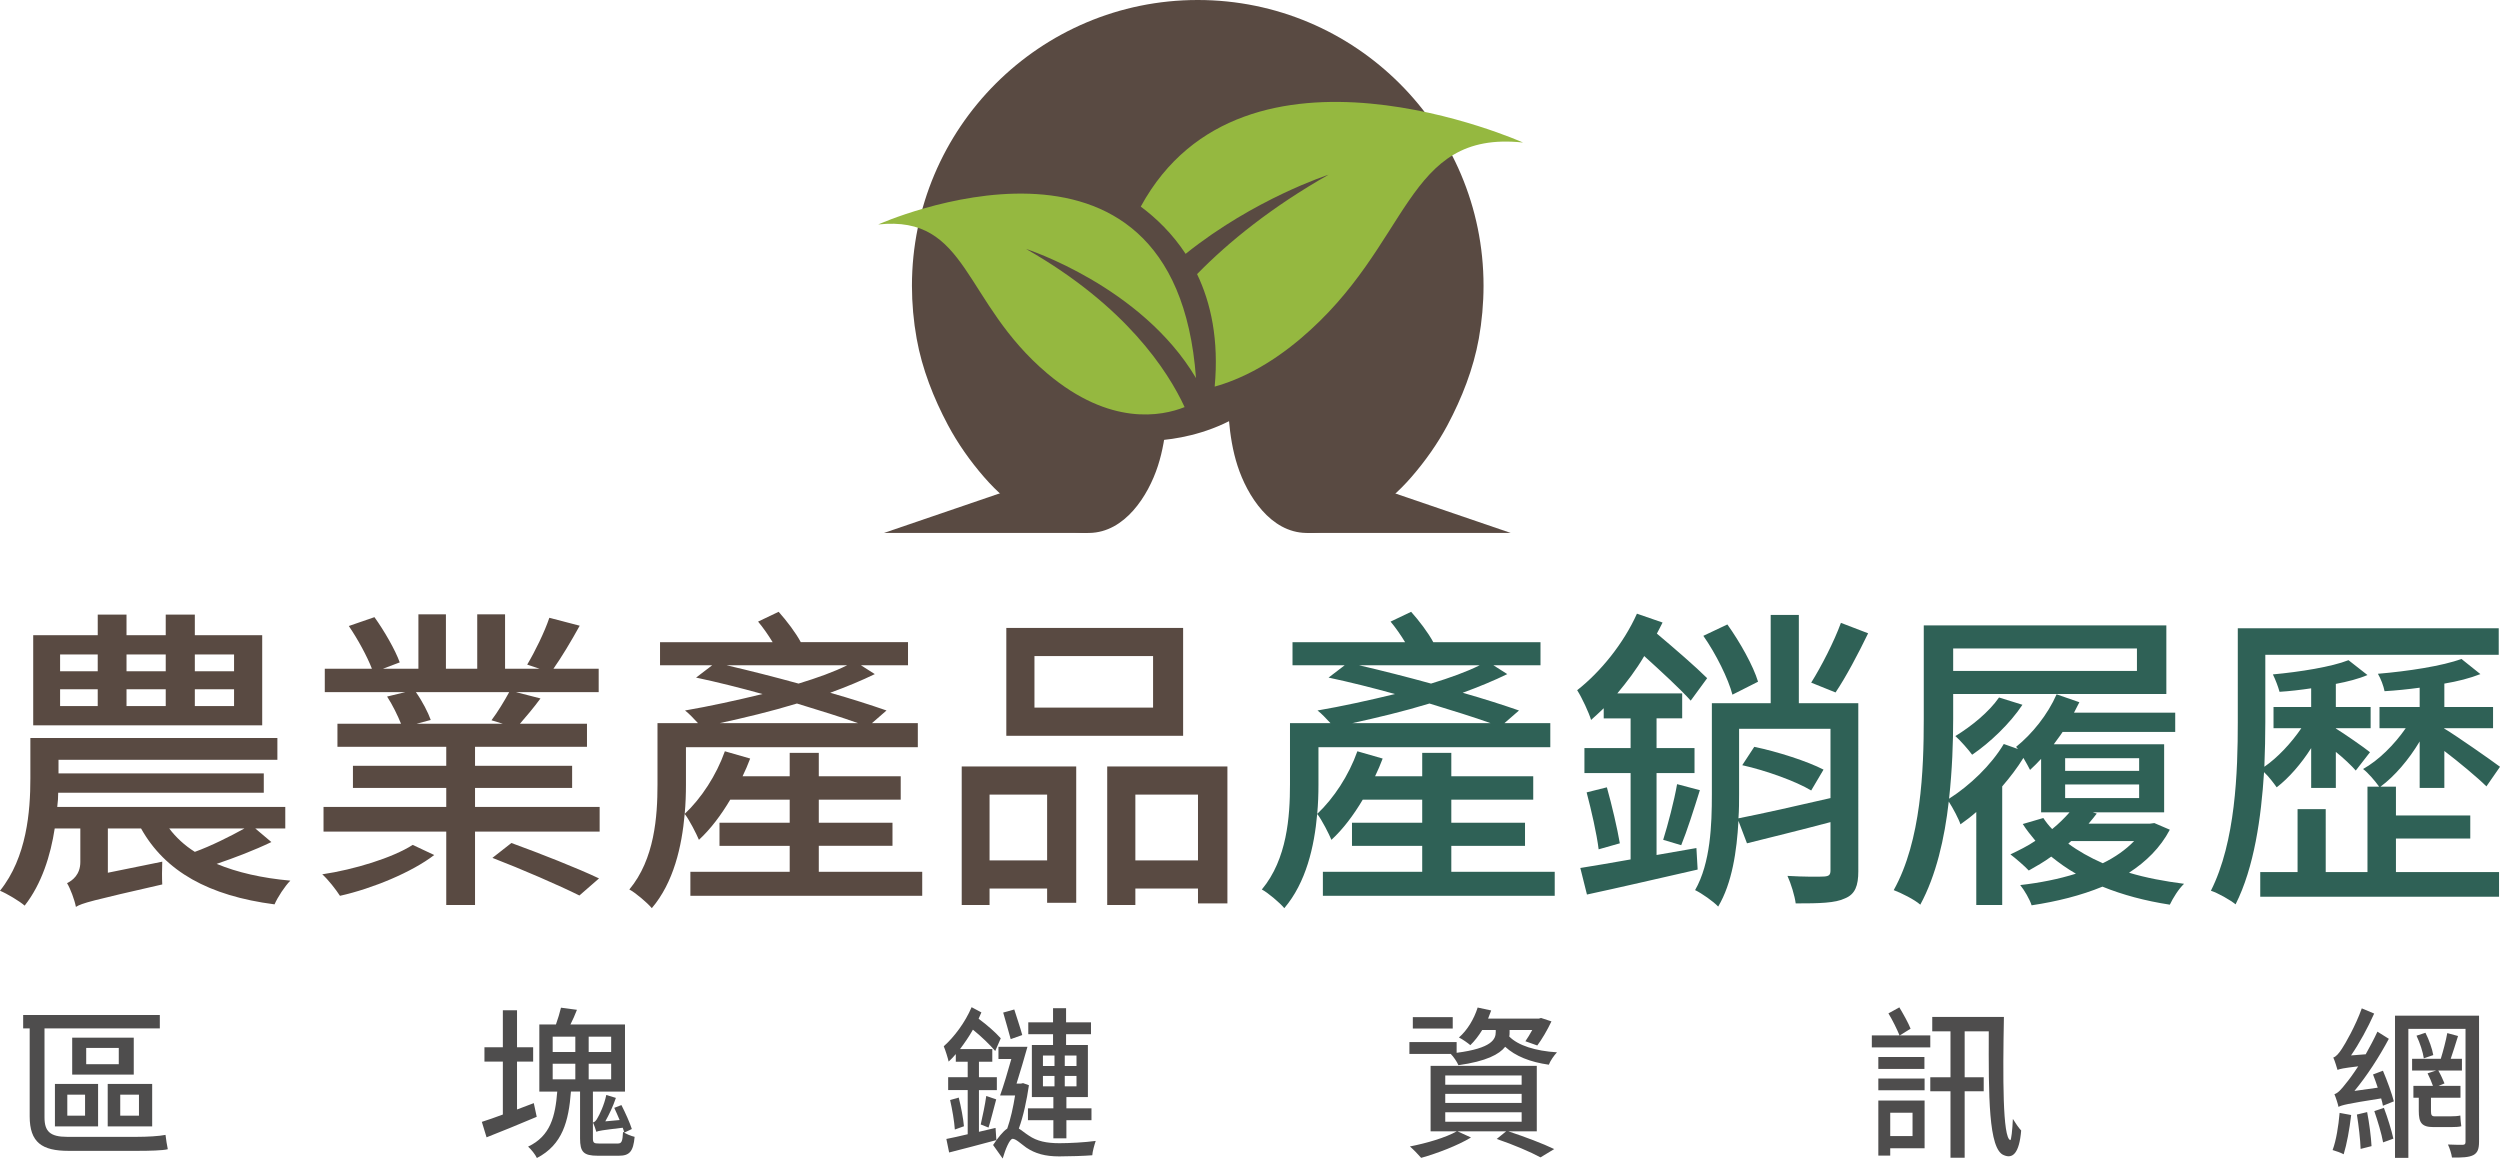
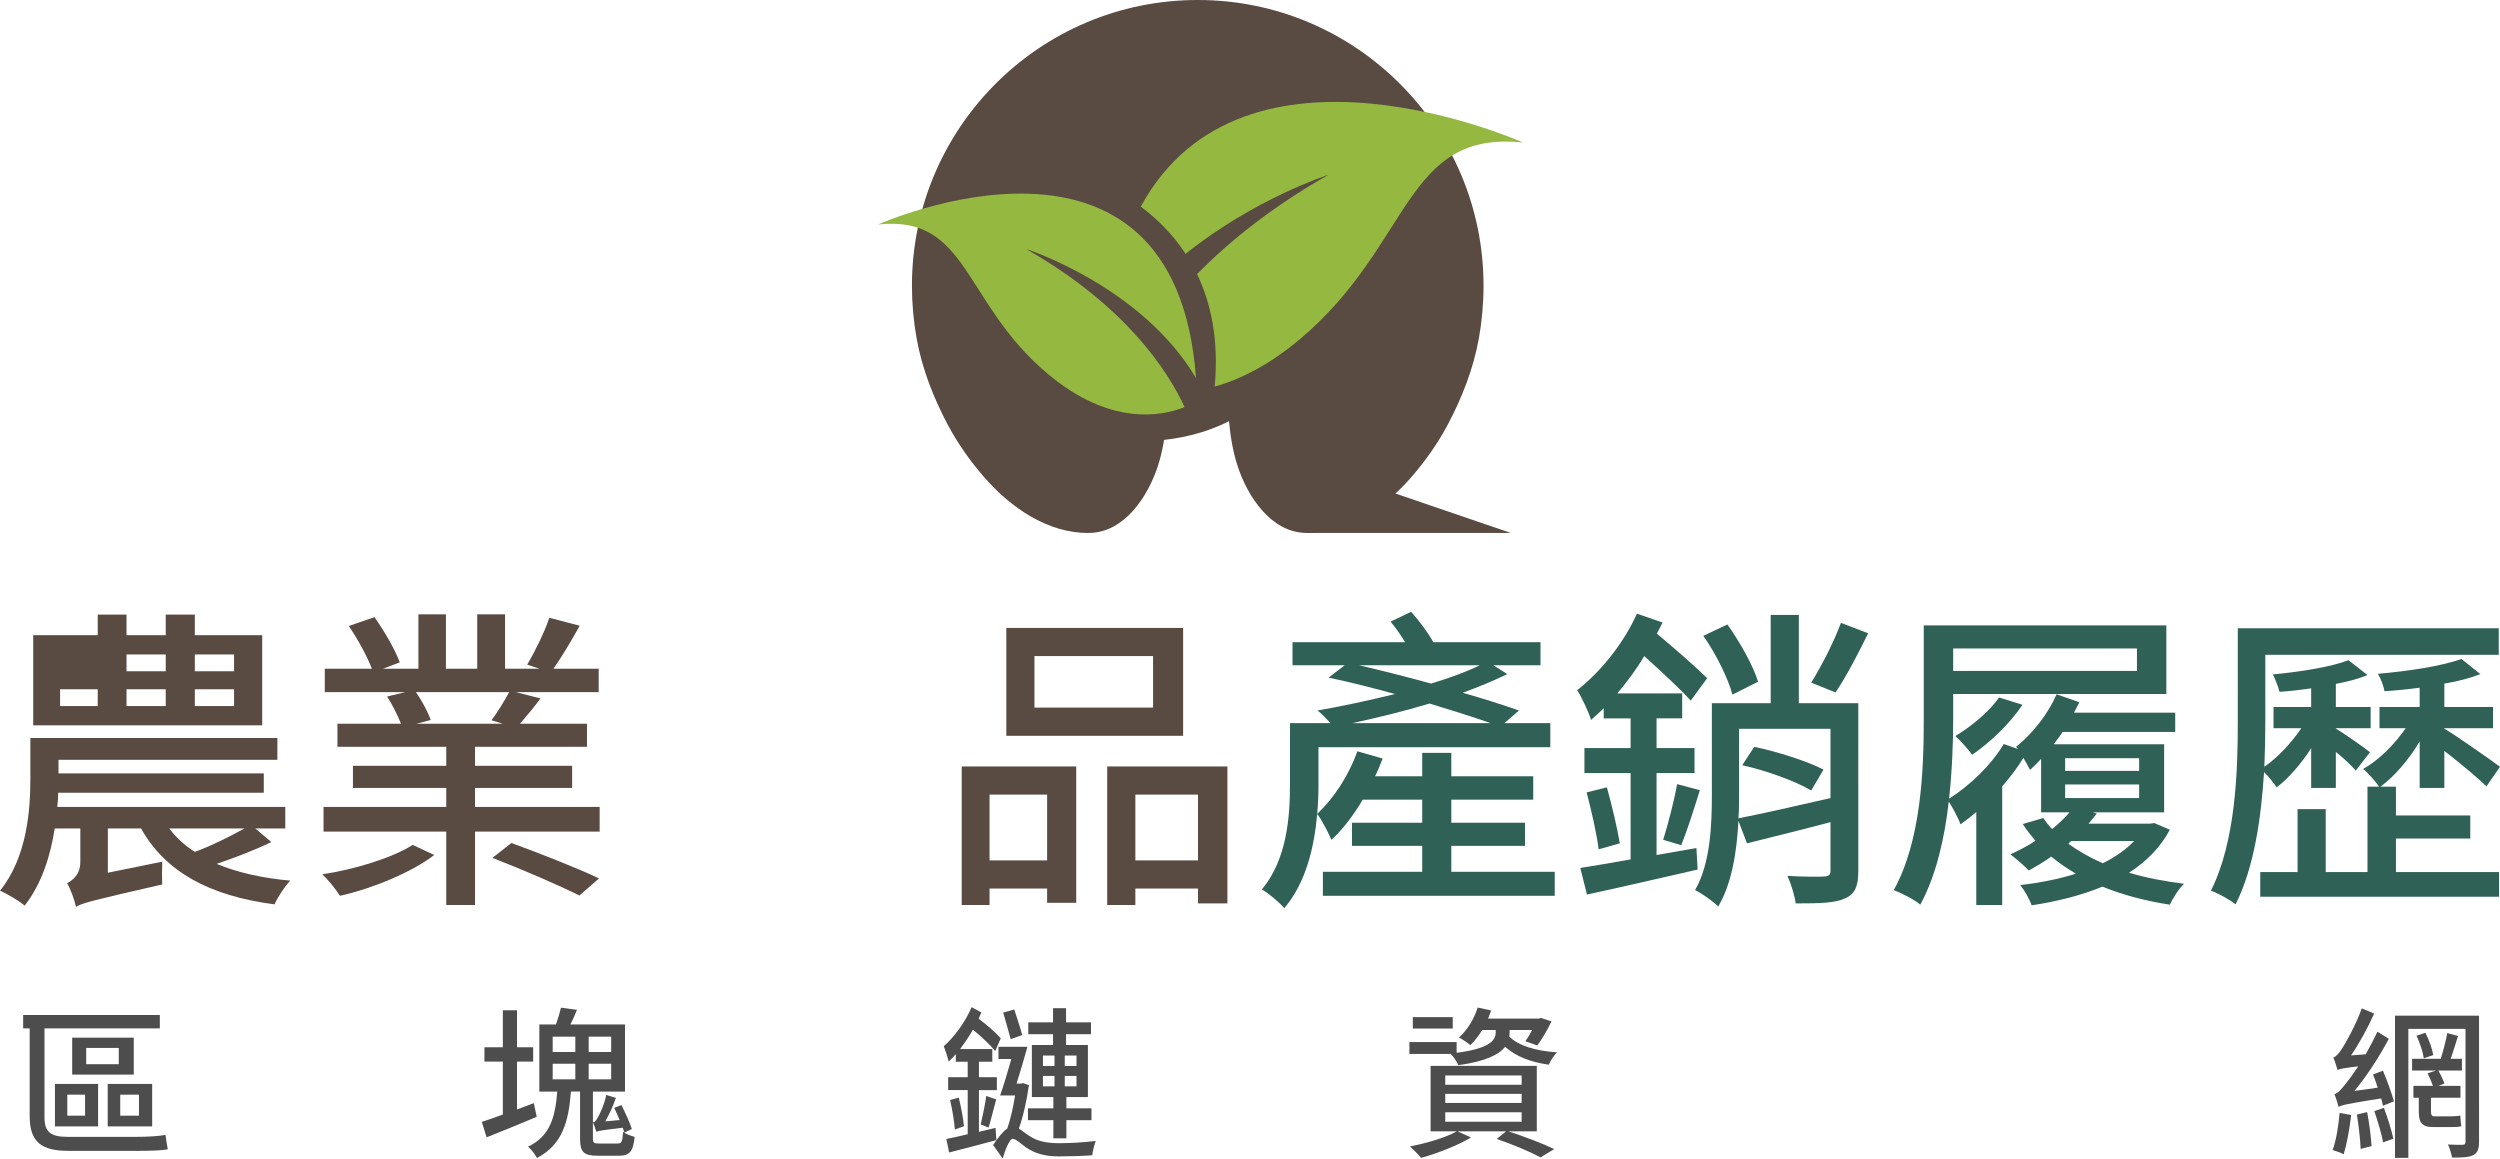
<svg xmlns="http://www.w3.org/2000/svg" version="1.1" id="圖層_1" x="0px" y="0px" width="270.04px" height="125.137px" viewBox="0 0 270.04 125.137" enable-background="new 0 0 270.04 125.137" xml:space="preserve">
  <g>
    <g>
      <g>
        <g>
          <g>
            <g>
-               <path fill="#594A42" d="M29.313,90.955c-1.845,0.888-3.997,1.708-5.911,2.357c2.221,0.923,4.886,1.537,7.96,1.811        c-0.581,0.581-1.367,1.776-1.708,2.563c-7.106-0.923-11.821-3.554-14.417-8.2H11.65v4.783l5.876-1.195        c-0.034,0.717-0.034,1.879,0,2.46c-7.619,1.742-8.678,2.016-9.327,2.425c-0.137-0.751-0.615-2.016-0.957-2.562        c0.547-0.273,1.435-0.889,1.435-2.289v-3.622H5.91c-0.444,2.904-1.4,5.979-3.246,8.336C2.118,97.343,0.751,96.524,0,96.215        c2.904-3.621,3.28-8.609,3.28-12.128v-4.373h26.682v2.357H6.32v1.47h22.173v2.084H6.286c0,0.512-0.034,0.99-0.103,1.537        h24.632v2.322H27.57L29.313,90.955z M28.322,78.348H3.587v-9.737h6.97V66.39h3.109v2.221h4.236V66.39h3.143v2.221h7.277        V78.348z M6.491,72.506h4.065v-1.812H6.491V72.506z M6.491,76.264h4.065v-1.811H6.491V76.264z M13.666,70.695v1.812h4.236        v-1.812H13.666z M13.666,74.454v1.811h4.236v-1.811H13.666z M18.278,89.485c0.717,0.957,1.674,1.846,2.767,2.529        c1.708-0.615,3.827-1.675,5.364-2.529H18.278z M25.282,70.695h-4.237v1.812h4.237V70.695z M25.282,74.454h-4.237v1.811h4.237        V74.454z" />
+               <path fill="#594A42" d="M29.313,90.955c-1.845,0.888-3.997,1.708-5.911,2.357c2.221,0.923,4.886,1.537,7.96,1.811        c-0.581,0.581-1.367,1.776-1.708,2.563c-7.106-0.923-11.821-3.554-14.417-8.2H11.65v4.783l5.876-1.195        c-0.034,0.717-0.034,1.879,0,2.46c-7.619,1.742-8.678,2.016-9.327,2.425c-0.137-0.751-0.615-2.016-0.957-2.562        c0.547-0.273,1.435-0.889,1.435-2.289v-3.622H5.91c-0.444,2.904-1.4,5.979-3.246,8.336C2.118,97.343,0.751,96.524,0,96.215        c2.904-3.621,3.28-8.609,3.28-12.128v-4.373h26.682v2.357H6.32v1.47h22.173v2.084H6.286c0,0.512-0.034,0.99-0.103,1.537        h24.632v2.322H27.57L29.313,90.955z M28.322,78.348H3.587v-9.737h6.97V66.39h3.109v2.221h4.236V66.39h3.143v2.221h7.277        V78.348z M6.491,72.506h4.065v-1.812V72.506z M6.491,76.264h4.065v-1.811H6.491V76.264z M13.666,70.695v1.812h4.236        v-1.812H13.666z M13.666,74.454v1.811h4.236v-1.811H13.666z M18.278,89.485c0.717,0.957,1.674,1.846,2.767,2.529        c1.708-0.615,3.827-1.675,5.364-2.529H18.278z M25.282,70.695h-4.237v1.812h4.237V70.695z M25.282,74.454h-4.237v1.811h4.237        V74.454z" />
              <path fill="#594A42" d="M46.903,92.355c-2.392,1.845-6.662,3.622-10.181,4.407c-0.444-0.684-1.264-1.742-1.913-2.322        c3.451-0.514,7.584-1.777,9.771-3.178L46.903,92.355z M64.771,87.163v2.664H51.311v7.927h-3.109v-7.927H34.946v-2.664h13.256        v-2.051H38.123v-2.391h10.079V80.67H36.449v-2.494h6.867c-0.341-0.854-0.922-2.049-1.503-2.938l1.981-0.479h-8.712v-2.527        h5.09c-0.512-1.333-1.537-3.212-2.494-4.613l2.768-0.956c1.059,1.47,2.255,3.554,2.733,4.886l-1.811,0.684h3.827v-5.877h2.972        v5.877h3.382v-5.877h3.006v5.877h3.724l-1.333-0.445c0.82-1.365,1.879-3.519,2.392-5.056l3.28,0.854        c-0.922,1.674-1.948,3.382-2.836,4.646h4.886v2.527h-8.951l2.665,0.684c-0.752,1.025-1.538,1.947-2.221,2.732h7.243v2.494        H51.311v2.051h10.488v2.391H51.311v2.051H64.771z M44.922,74.76c0.683,0.957,1.333,2.221,1.605,3.007l-1.537,0.409h9.327        l-1.23-0.375c0.649-0.854,1.435-2.152,1.914-3.041H44.922z M55.239,91.057c3.007,1.094,7.175,2.732,9.464,3.826l-2.118,1.845        c-2.118-1.06-6.287-2.87-9.396-4.065L55.239,91.057z" />
-               <path fill="#594A42" d="M99.615,94.167v2.596H74.572v-2.596H85.3v-2.803h-7.584v-2.493H85.3v-2.494h-6.423        c-0.991,1.674-2.152,3.212-3.382,4.339c-0.239-0.581-1.025-2.152-1.537-2.801c-0.308,3.518-1.196,7.413-3.553,10.18        c-0.479-0.58-1.811-1.707-2.426-2.016c2.733-3.279,3.041-7.892,3.041-11.342v-6.628h4.373c-0.444-0.479-0.991-1.06-1.4-1.366        c2.596-0.445,5.568-1.094,8.37-1.777c-2.46-0.684-4.92-1.298-7.175-1.776l1.743-1.333h-5.637v-2.493h12.163        c-0.479-0.786-1.025-1.571-1.572-2.221l2.221-1.06c0.854,0.957,1.845,2.255,2.392,3.28h11.582v2.493h-5.09l1.503,0.957        c-1.401,0.684-3.041,1.367-4.817,2.016c2.289,0.649,4.407,1.332,6.082,1.914l-1.572,1.366h4.954v2.597H74.094v4.064        c0,0.991-0.034,2.051-0.136,3.145c1.811-1.709,3.416-4.169,4.339-6.766l2.733,0.786c-0.239,0.649-0.512,1.265-0.82,1.913h5.09        v-2.527h3.143v2.527h8.849v2.528h-8.849v2.494h7.96v2.493h-7.96v2.803H99.615z M92.679,78.109        c-1.811-0.649-4.134-1.366-6.594-2.118c-2.801,0.854-5.671,1.537-8.336,2.118H92.679z M78.467,71.856        c2.494,0.582,5.193,1.265,7.79,1.982c2.016-0.615,3.827-1.264,5.261-1.982H78.467z" />
              <path fill="#594A42" d="M103.881,82.79h12.368v14.725h-3.143v-1.537h-6.218v1.776h-3.007V82.79z M106.888,85.83v7.106h6.218        V85.83H106.888z M127.796,79.475h-19.098v-11.65h19.098V79.475z M124.55,70.866h-12.812v5.568h12.812V70.866z M132.58,82.79        v14.793h-3.178v-1.605h-6.765v1.776h-3.041V82.79H132.58z M129.402,92.936V85.83h-6.765v7.106H129.402z" />
              <path fill="#2F6156" d="M167.935,94.167v2.596h-25.043v-2.596h10.729v-2.803h-7.585v-2.493h7.585v-2.494h-6.424        c-0.99,1.674-2.152,3.212-3.382,4.339c-0.239-0.581-1.024-2.152-1.537-2.801c-0.308,3.518-1.196,7.413-3.554,10.18        c-0.479-0.58-1.811-1.707-2.426-2.016c2.733-3.279,3.041-7.892,3.041-11.342v-6.628h4.373c-0.443-0.479-0.99-1.06-1.4-1.366        c2.596-0.445,5.568-1.094,8.37-1.777c-2.46-0.684-4.92-1.298-7.175-1.776l1.742-1.333h-5.637v-2.493h12.162        c-0.479-0.786-1.024-1.571-1.571-2.221l2.221-1.06c0.854,0.957,1.845,2.255,2.392,3.28h11.582v2.493h-5.091l1.503,0.957        c-1.4,0.684-3.04,1.367-4.816,2.016c2.289,0.649,4.406,1.332,6.081,1.914l-1.571,1.366h4.953v2.597h-25.043v4.064        c0,0.991-0.033,2.051-0.136,3.145c1.811-1.709,3.416-4.169,4.339-6.766l2.732,0.786c-0.238,0.649-0.512,1.265-0.819,1.913        h5.091v-2.527h3.143v2.527h8.849v2.528h-8.849v2.494h7.961v2.493h-7.961v2.803H167.935z M161,78.109        c-1.811-0.649-4.134-1.366-6.594-2.118c-2.801,0.854-5.671,1.537-8.336,2.118H161z M146.787,71.856        c2.494,0.582,5.193,1.265,7.79,1.982c2.016-0.615,3.827-1.264,5.261-1.982H146.787z" />
              <path fill="#2F6156" d="M183.373,93.926c-4.201,0.957-8.609,1.982-11.957,2.699l-0.717-2.869        c1.469-0.24,3.348-0.547,5.432-0.923v-9.327h-4.988v-2.699h4.988v-3.211h-2.904v-1.094c-0.443,0.445-0.922,0.854-1.366,1.265        c-0.205-0.718-0.991-2.426-1.503-3.212c2.527-1.98,5.021-5.057,6.457-8.268l2.768,0.957c-0.205,0.375-0.377,0.785-0.615,1.195        c1.947,1.641,4.201,3.588,5.432,4.817l-1.776,2.426c-1.128-1.265-3.177-3.144-5.022-4.817        c-0.854,1.469-1.879,2.802-2.904,4.031h7.004v2.699h-2.768v3.211h4.101v2.699h-4.101v8.849l4.305-0.751L183.373,93.926z         M173.568,85.043c0.547,1.947,1.127,4.441,1.4,6.048l-2.289,0.649c-0.205-1.674-0.785-4.203-1.298-6.15L173.568,85.043z         M179.65,90.715c0.512-1.641,1.195-4.236,1.502-6.014l2.461,0.65c-0.649,2.084-1.401,4.441-2.016,5.943L179.65,90.715z         M200.728,94.098c0,1.57-0.341,2.494-1.434,2.938c-1.06,0.513-2.768,0.547-5.33,0.547c-0.103-0.82-0.513-2.152-0.889-2.973        c1.742,0.103,3.451,0.103,3.963,0.068c0.513-0.034,0.684-0.171,0.684-0.648v-5.228c-3.211,0.854-6.423,1.64-9.02,2.289        l-0.922-2.426c-0.172,3.245-0.684,6.73-2.188,9.259c-0.512-0.547-1.775-1.436-2.494-1.777        c1.675-2.938,1.812-7.072,1.812-10.352v-9.84h6.354v-9.531h3.041v9.531h6.422V94.098z M187.131,75.034        c-0.444-1.708-1.776-4.407-3.144-6.354l2.597-1.229c1.366,1.913,2.802,4.475,3.313,6.184L187.131,75.034z M187.849,85.795        c0,0.82,0,1.674-0.068,2.597c2.596-0.513,6.252-1.333,9.941-2.187v-7.482h-9.873V85.795z M189.489,80.67        c2.493,0.514,5.773,1.572,7.481,2.461l-1.332,2.254c-1.641-0.99-4.852-2.152-7.447-2.732L189.489,80.67z M201.788,68.406        c-1.093,2.255-2.392,4.715-3.519,6.39l-2.631-1.06c1.094-1.743,2.494-4.476,3.211-6.458L201.788,68.406z" />
              <path fill="#2F6156" d="M234.376,89.622c-1.025,1.947-2.563,3.451-4.407,4.646c1.811,0.547,3.826,0.923,5.944,1.196        c-0.581,0.546-1.195,1.537-1.537,2.255c-2.665-0.41-5.091-1.059-7.277-1.947c-2.323,0.956-4.92,1.605-7.652,2.016        c-0.205-0.649-0.786-1.641-1.23-2.187c2.118-0.239,4.168-0.649,6.014-1.229c-0.957-0.547-1.812-1.162-2.665-1.846        c-0.786,0.581-1.64,1.059-2.426,1.504c-0.444-0.479-1.435-1.333-1.981-1.742c0.922-0.445,1.845-0.889,2.699-1.47        c-0.479-0.581-0.957-1.161-1.367-1.811l2.221-0.649c0.273,0.41,0.581,0.82,0.957,1.195c0.717-0.58,1.332-1.195,1.879-1.811        h-3.075v-5.773c-0.41,0.444-0.819,0.854-1.195,1.195c-0.137-0.273-0.41-0.785-0.718-1.298        c-0.649,1.06-1.435,2.084-2.289,3.075v12.812h-2.801V87.709c-0.582,0.512-1.128,0.922-1.709,1.332        c-0.17-0.547-0.82-1.777-1.264-2.46c-0.444,3.963-1.367,7.994-3.075,11.138c-0.614-0.547-2.05-1.264-2.87-1.572        c2.973-5.329,3.246-13.016,3.246-18.482V67.551H234v7.414h-23.026v2.699c0,2.494-0.104,5.5-0.444,8.609        c2.255-1.436,4.544-3.621,5.91-5.91l1.537,0.547l-0.205-0.24c1.743-1.4,3.417-3.484,4.373-5.671l2.46,0.854        c-0.171,0.342-0.375,0.752-0.58,1.127h10.933v2.084h-12.163c-0.308,0.479-0.649,0.889-0.956,1.332h11.923v7.346h-7.721        l0.443,0.137c-0.272,0.376-0.58,0.718-0.888,1.094h6.594l0.513-0.068L234.376,89.622z M210.974,70.045v2.426h19.85v-2.426        H210.974z M218.456,76.127c-1.332,2.016-3.519,4.1-5.433,5.397c-0.341-0.478-1.298-1.571-1.811-2.016        c1.777-1.093,3.622-2.597,4.715-4.168L218.456,76.127z M223.068,83.268h7.994v-1.367h-7.994V83.268z M223.068,86.206h7.994        v-1.469h-7.994V86.206z M223.41,91.125c1.059,0.785,2.323,1.503,3.724,2.118c1.333-0.649,2.494-1.47,3.383-2.392h-6.799        L223.41,91.125z" />
              <path fill="#2F6156" d="M249.644,80.807c-1.06,1.675-2.426,3.246-3.725,4.236c-0.342-0.478-0.854-1.161-1.366-1.639        c-0.308,4.885-1.06,10.283-3.075,14.28c-0.58-0.479-1.913-1.229-2.665-1.47c2.665-5.295,2.904-12.846,2.904-18.209V67.86        h28.186v2.869H244.69v7.312c0,1.469-0.034,3.075-0.103,4.782c1.435-0.99,2.904-2.562,3.997-4.168h-3.007v-2.289h4.066V74.35        c-1.162,0.172-2.323,0.309-3.417,0.377c-0.137-0.514-0.444-1.333-0.718-1.88c2.938-0.272,6.355-0.819,8.166-1.537l2.05,1.605        c-0.957,0.41-2.152,0.718-3.417,0.956v2.494h3.759v2.289h-3.759v0.035c0.889,0.546,3.109,2.084,3.69,2.563l-1.538,1.98        c-0.443-0.512-1.298-1.332-2.152-2.016v3.895h-2.664V80.807z M258.799,94.2h11.138v2.665h-25.794V94.2h4.031v-6.799h3.041        V94.2h4.51v-9.225h1.264c-0.444-0.614-1.195-1.502-1.742-1.912c1.674-0.923,3.382-2.631,4.612-4.408h-2.836v-2.289h4.339        v-2.084c-1.264,0.172-2.597,0.309-3.792,0.377c-0.103-0.547-0.41-1.367-0.718-1.88c3.246-0.272,7.038-0.854,9.02-1.605        l2.05,1.64c-1.127,0.444-2.46,0.786-3.895,1.025v2.527h5.262v2.289h-5.262v0.104l0.034-0.035        c1.161,0.684,5.022,3.383,5.979,4.1l-1.469,2.119c-0.923-0.923-2.973-2.631-4.544-3.826v3.996h-2.665V80.09        c-1.161,1.947-2.699,3.758-4.236,4.885h1.674v3.109h8.029v2.494h-8.029V94.2z" />
            </g>
          </g>
        </g>
        <g>
          <g>
            <g>
              <g>
                <path fill="#4E4D4D" d="M14.835,122.797c1.021,0,2.375-0.07,3.043-0.211c0.053,0.422,0.159,1.179,0.247,1.549         c-0.545,0.141-1.971,0.176-3.343,0.176H7.411c-2.868,0-4.205-0.897-4.205-3.73v-9.5H2.502v-1.443h14.761v1.443H4.807v9.623         c0,1.496,0.598,2.094,2.445,2.094H14.835z M5.933,117.08h4.662v4.592H5.933V117.08z M7.27,120.51h1.918v-2.27H7.27V120.51z          M14.448,116.077h-6.65v-3.994h6.65V116.077z M12.83,113.192H9.311v1.76h3.519V113.192z M16.437,121.671h-4.803v-4.592h4.803         V121.671z M15.011,118.241h-2.023v2.27h2.023V118.241z" />
                <path fill="#4E4D4D" d="M57.975,120.633c-1.865,0.792-3.853,1.602-5.419,2.217l-0.51-1.671         c0.633-0.194,1.408-0.476,2.27-0.792v-5.718h-1.988v-1.548h1.988v-3.994h1.531v3.994h1.742v1.548h-1.742v5.173l1.812-0.687         L57.975,120.633z M66.718,123.519c0.422,0,0.528-0.194,0.581-1.267c0.299,0.229,0.862,0.457,1.25,0.545         c-0.141,1.602-0.563,2.041-1.707,2.041h-2.27c-1.548,0-1.917-0.404-1.917-1.883v-5.049h-0.985         c-0.246,3.201-0.897,5.735-3.677,7.178c-0.176-0.387-0.633-0.949-0.95-1.231c2.428-1.144,2.938-3.29,3.149-5.946h-1.936         v-7.248h1.794c0.211-0.581,0.422-1.303,0.545-1.813l1.724,0.229c-0.211,0.545-0.457,1.108-0.704,1.584h5.894v7.248h-3.466         v5.031c0,0.511,0.105,0.581,0.686,0.581H66.718z M59.699,113.631h2.445v-1.654h-2.445V113.631z M59.699,116.586h2.445v-1.688         h-2.445V116.586z M66.015,111.977h-2.428v1.654h2.428V111.977z M66.015,114.898h-2.428v1.688h2.428V114.898z M67.44,122.34         c-0.053-0.158-0.106-0.352-0.176-0.527c-2.234,0.264-2.621,0.334-2.85,0.439c-0.07-0.229-0.229-0.739-0.369-1.003         c0.193-0.035,0.369-0.229,0.51-0.511c0.176-0.281,0.722-1.39,0.933-2.463l1.038,0.316c-0.299,0.898-0.739,1.813-1.144,2.534         l1.548-0.142c-0.194-0.457-0.387-0.914-0.581-1.318l0.774-0.3c0.422,0.827,0.915,1.918,1.126,2.587L67.44,122.34z" />
                <path fill="#4E4D4D" d="M107.623,123.149c-1.777,0.476-3.694,0.986-5.102,1.338l-0.299-1.461         c0.633-0.123,1.425-0.299,2.305-0.51v-4.768h-2.111v-1.391h2.111v-1.671h-1.285v-0.827c-0.246,0.299-0.51,0.563-0.774,0.81         c-0.07-0.335-0.352-1.249-0.528-1.653c1.126-1.004,2.305-2.568,3.008-4.223l1.056,0.563         c-0.088,0.211-0.193,0.457-0.299,0.687c0.915,0.669,1.83,1.478,2.393,2.111l-0.598,1.372         c-0.581-0.686-1.513-1.584-2.41-2.305c-0.422,0.756-0.915,1.46-1.39,2.094h3.483v1.372h-1.442v1.671h1.935v1.391h-1.935         v4.504l1.794-0.422L107.623,123.149z M103.559,118.557c0.246,0.986,0.493,2.27,0.563,3.097l-0.985,0.353         c-0.053-0.862-0.281-2.182-0.51-3.186L103.559,118.557z M105.934,121.46c0.193-0.845,0.475-2.164,0.598-3.079l1.073,0.369         c-0.281,1.039-0.581,2.27-0.827,3.045L105.934,121.46z M111.141,117.221c-0.229,1.582-0.598,3.342-1.091,4.68         c0.317,0.193,0.634,0.475,1.073,0.756c0.897,0.615,1.918,0.827,3.325,0.827c1.073,0,2.762-0.088,3.906-0.247         c-0.141,0.423-0.352,1.162-0.369,1.549c-0.81,0.07-2.516,0.123-3.572,0.123c-1.513,0-2.586-0.299-3.554-0.949         c-0.616-0.44-1.126-0.951-1.478-0.951c-0.316,0-0.792,1.145-1.073,2.129l-1.038-1.46c0.545-0.81,1.055-1.46,1.53-1.776         c0.352-0.986,0.651-2.34,0.845-3.572h-1.619c0.387-1.072,0.827-2.568,1.214-3.94h-1.39v-1.319h3.131         c-0.352,1.266-0.792,2.744-1.179,3.976h0.475l0.229-0.053L111.141,117.221z M109.171,112.242         c-0.193-0.757-0.563-1.971-0.81-2.868l1.197-0.334c0.281,0.897,0.668,2.023,0.862,2.762L109.171,112.242z M113.745,111.713         h-2.674v-1.284h2.674v-1.53h1.408v1.53h2.691v1.284h-2.691v1.162h2.357v5.629h-2.322v1.215h2.709v1.283h-2.709v1.953h-1.408         v-1.953h-2.745v-1.283h2.745v-1.215h-2.322v-5.629h2.287V111.713z M112.654,115.145h1.249v-1.127h-1.249V115.145z          M112.654,117.344h1.249v-1.127h-1.249V117.344z M116.279,114.018h-1.267v1.127h1.267V114.018z M116.279,116.217h-1.267         v1.127h1.267V116.217z" />
                <path fill="#4E4D4D" d="M163.059,111.538c0,0.123,0,0.264-0.035,0.422c0.95,0.969,2.833,1.566,5.155,1.707         c-0.316,0.334-0.722,0.915-0.88,1.338c-2.006-0.282-3.606-0.916-4.715-1.936c-0.634,0.809-2.023,1.565-5.05,1.988         c-0.158-0.37-0.527-0.916-0.826-1.215h-4.469v-1.284h5.102v1.161c3.818-0.492,4.223-1.478,4.223-2.234v-0.229h-1.46         c-0.388,0.633-0.827,1.196-1.284,1.637c-0.265-0.229-0.862-0.651-1.231-0.828c0.914-0.791,1.636-2.005,2.022-3.236         l1.461,0.316c-0.105,0.299-0.212,0.58-0.335,0.88h5.489l0.229-0.07l1.126,0.369c-0.439,0.933-1.038,1.953-1.53,2.604         l-1.284-0.458c0.229-0.316,0.492-0.774,0.739-1.214h-2.446V111.538z M162.918,122.2c1.813,0.598,3.766,1.337,4.962,1.918         l-1.479,0.896c-1.073-0.58-2.92-1.372-4.732-1.988l1.021-0.826h-5.261l1.461,0.668c-1.426,0.862-3.625,1.707-5.384,2.199         c-0.281-0.334-0.862-0.932-1.214-1.231c1.794-0.352,3.853-0.95,5.066-1.636h-2.832v-7.072h11.471v7.072H162.918z          M156.919,111.098h-4.311v-1.231h4.311V111.098z M156.11,117.167h8.252v-1.003h-8.252V117.167z M156.11,119.138h8.252v-0.985         h-8.252V119.138z M156.11,121.162h8.252v-1.021h-8.252V121.162z" />
-                 <path fill="#4E4D4D" d="M208.502,113.139h-6.315v-1.303h2.99c-0.264-0.65-0.756-1.653-1.196-2.375l1.179-0.65         c0.44,0.738,0.968,1.672,1.214,2.305l-1.161,0.721h3.29V113.139z M202.89,115.461v-1.285h4.979v1.285H202.89z          M202.89,116.499h4.997v1.268h-4.997V116.499z M207.887,124.03h-3.712v0.791h-1.285v-5.946h4.997V124.03z M204.175,120.194         v2.516h2.41v-2.516H204.175z M216.455,109.848c-0.123,6.51-0.141,13.055,0.687,13.301c0.105,0.035,0.229-1.107,0.281-2.287         c0.247,0.405,0.651,1.004,0.897,1.25c-0.211,2.498-0.933,3.061-1.848,2.674c-1.706-0.598-1.671-6.492-1.653-13.389h-2.604         v4.961h2.058v1.514h-2.058v7.178h-1.531v-7.178h-2.182v-1.514h2.182v-4.961h-1.97v-1.549H216.455z" />
                <path fill="#4E4D4D" d="M253.964,120.44c-0.176,1.531-0.475,3.149-0.809,4.24c-0.282-0.158-0.88-0.369-1.196-0.457         c0.387-1.039,0.633-2.587,0.756-4.012L253.964,120.44z M257.395,115.655c0.458,1.073,0.968,2.48,1.179,3.308l-1.179,0.475         c-0.035-0.229-0.105-0.492-0.193-0.792c-3.712,0.581-4.24,0.722-4.609,0.916c-0.053-0.3-0.281-1.004-0.439-1.373         c0.369-0.105,0.756-0.527,1.267-1.196c0.246-0.281,0.739-0.95,1.302-1.812c-1.636,0.193-1.988,0.281-2.234,0.387         c-0.088-0.281-0.281-0.968-0.457-1.338c0.299-0.088,0.598-0.439,0.932-0.949c0.353-0.527,1.479-2.48,2.146-4.363l1.338,0.563         c-0.704,1.566-1.602,3.221-2.499,4.521l1.584-0.123c0.439-0.791,0.897-1.636,1.267-2.445l1.231,0.774         c-1.056,1.987-2.375,4.011-3.712,5.63l2.516-0.352c-0.158-0.476-0.334-0.986-0.511-1.426L257.395,115.655z M255.689,120.124         c0.229,1.179,0.422,2.674,0.475,3.677l-1.179,0.3c-0.035-1.004-0.211-2.534-0.404-3.713L255.689,120.124z M257.501,119.667         c0.404,1.072,0.826,2.428,1.02,3.324l-1.108,0.405c-0.158-0.915-0.58-2.306-0.949-3.378L257.501,119.667z M267.776,123.325         c0,0.793-0.159,1.197-0.616,1.443c-0.475,0.246-1.231,0.281-2.305,0.264c-0.053-0.369-0.246-1.02-0.439-1.407         c0.686,0.035,1.39,0.035,1.601,0.035c0.229-0.018,0.299-0.088,0.299-0.335v-12.191h-6.175v13.934h-1.442v-15.359h9.078         V123.325z M264.732,120.581c0.281,0,0.774-0.018,1.021-0.088c0.018,0.352,0.053,0.827,0.105,1.161         c-0.246,0.071-0.687,0.089-1.108,0.089h-1.9c-1.284,0-1.583-0.493-1.583-1.742v-1.426h-0.581v-1.283h2.111         c-0.141-0.405-0.369-0.934-0.58-1.355l0.914-0.299h-2.586v-1.267h3.097c0.246-0.792,0.563-1.971,0.704-2.78l1.161,0.316         c-0.247,0.811-0.546,1.742-0.792,2.464h1.214v1.267h-2.551c0.264,0.457,0.527,1.038,0.668,1.39l-0.65,0.265h2.375v1.283         h-3.185v1.443c0,0.404,0.07,0.563,0.387,0.563H264.732z M261.987,111.555c0.388,0.757,0.739,1.76,0.845,2.41l-1.021,0.352         c-0.088-0.65-0.422-1.688-0.791-2.445L261.987,111.555z" />
              </g>
            </g>
          </g>
        </g>
      </g>
    </g>
    <g>
      <path fill="#594A42" d="M132.618,43.157c0.073,0.075,0.021,0.588,0.025,0.69c0.021,0.491,0.054,0.983,0.095,1.473    c0.146,1.693,0.414,3.389,0.941,5.008c1.051,3.243,3.57,7.176,7.398,7.239c4.5,0.073,8.558-2.784,11.39-6.05    c1.486-1.714,2.817-3.596,3.886-5.598c1.553-2.915,2.797-6.082,3.383-9.339c0.334-1.863,0.51-3.814,0.51-5.708    C160.246,13.822,146.424,0,129.374,0c-17.05,0-30.87,13.822-30.87,30.872c0,1.894,0.174,3.845,0.511,5.708    c0.583,3.257,1.829,6.424,3.382,9.339c1.068,2.002,2.398,3.884,3.885,5.598c2.832,3.267,6.89,6.124,11.389,6.05    c3.828-0.063,6.347-3.996,7.4-7.239c0.526-1.619,0.794-3.315,0.94-5.008c0.041-0.49,0.074-0.982,0.096-1.473    c0.005-0.102-0.048-0.615,0.024-0.69H132.618z" />
      <polygon fill="#594A42" points="147.859,52.327 141.078,57.567 163.185,57.567   " />
-       <polygon fill="#594A42" points="110.809,52.327 117.589,57.567 95.481,57.567   " />
      <path fill="#594A42" d="M123.517,47.61c0,0,8.85,0.469,14.549-6.275c5.697-6.745-11.399,0.33-11.87,0.426    c-0.47,0.098-5.091,1.487-5.123,2.031c-0.032,0.545-0.262,1.882-0.262,1.882" />
      <path fill="#95B840" d="M110.821,26.887c0,0,12.481,4.009,18.366,13.95C126.917,9.865,94.86,24.246,94.86,24.246    c9.776-1.041,9.097,8.374,18.285,16.113c6.786,5.716,12.361,4.593,14.812,3.614C126.158,40.084,121.622,33.032,110.821,26.887z" />
      <path fill="#95B840" d="M123.221,22.315c1.688,1.259,3.418,2.927,4.845,5.104c7.458-5.979,15.435-8.546,15.435-8.546    c-6.152,3.5-10.759,7.223-14.198,10.735c1.506,3.135,2.365,7.121,1.902,12.152c2.766-0.776,5.889-2.33,9.236-5.149    c12.097-10.191,11.201-22.585,24.073-21.215C164.514,15.397,134.357,1.87,123.221,22.315z" />
    </g>
  </g>
</svg>